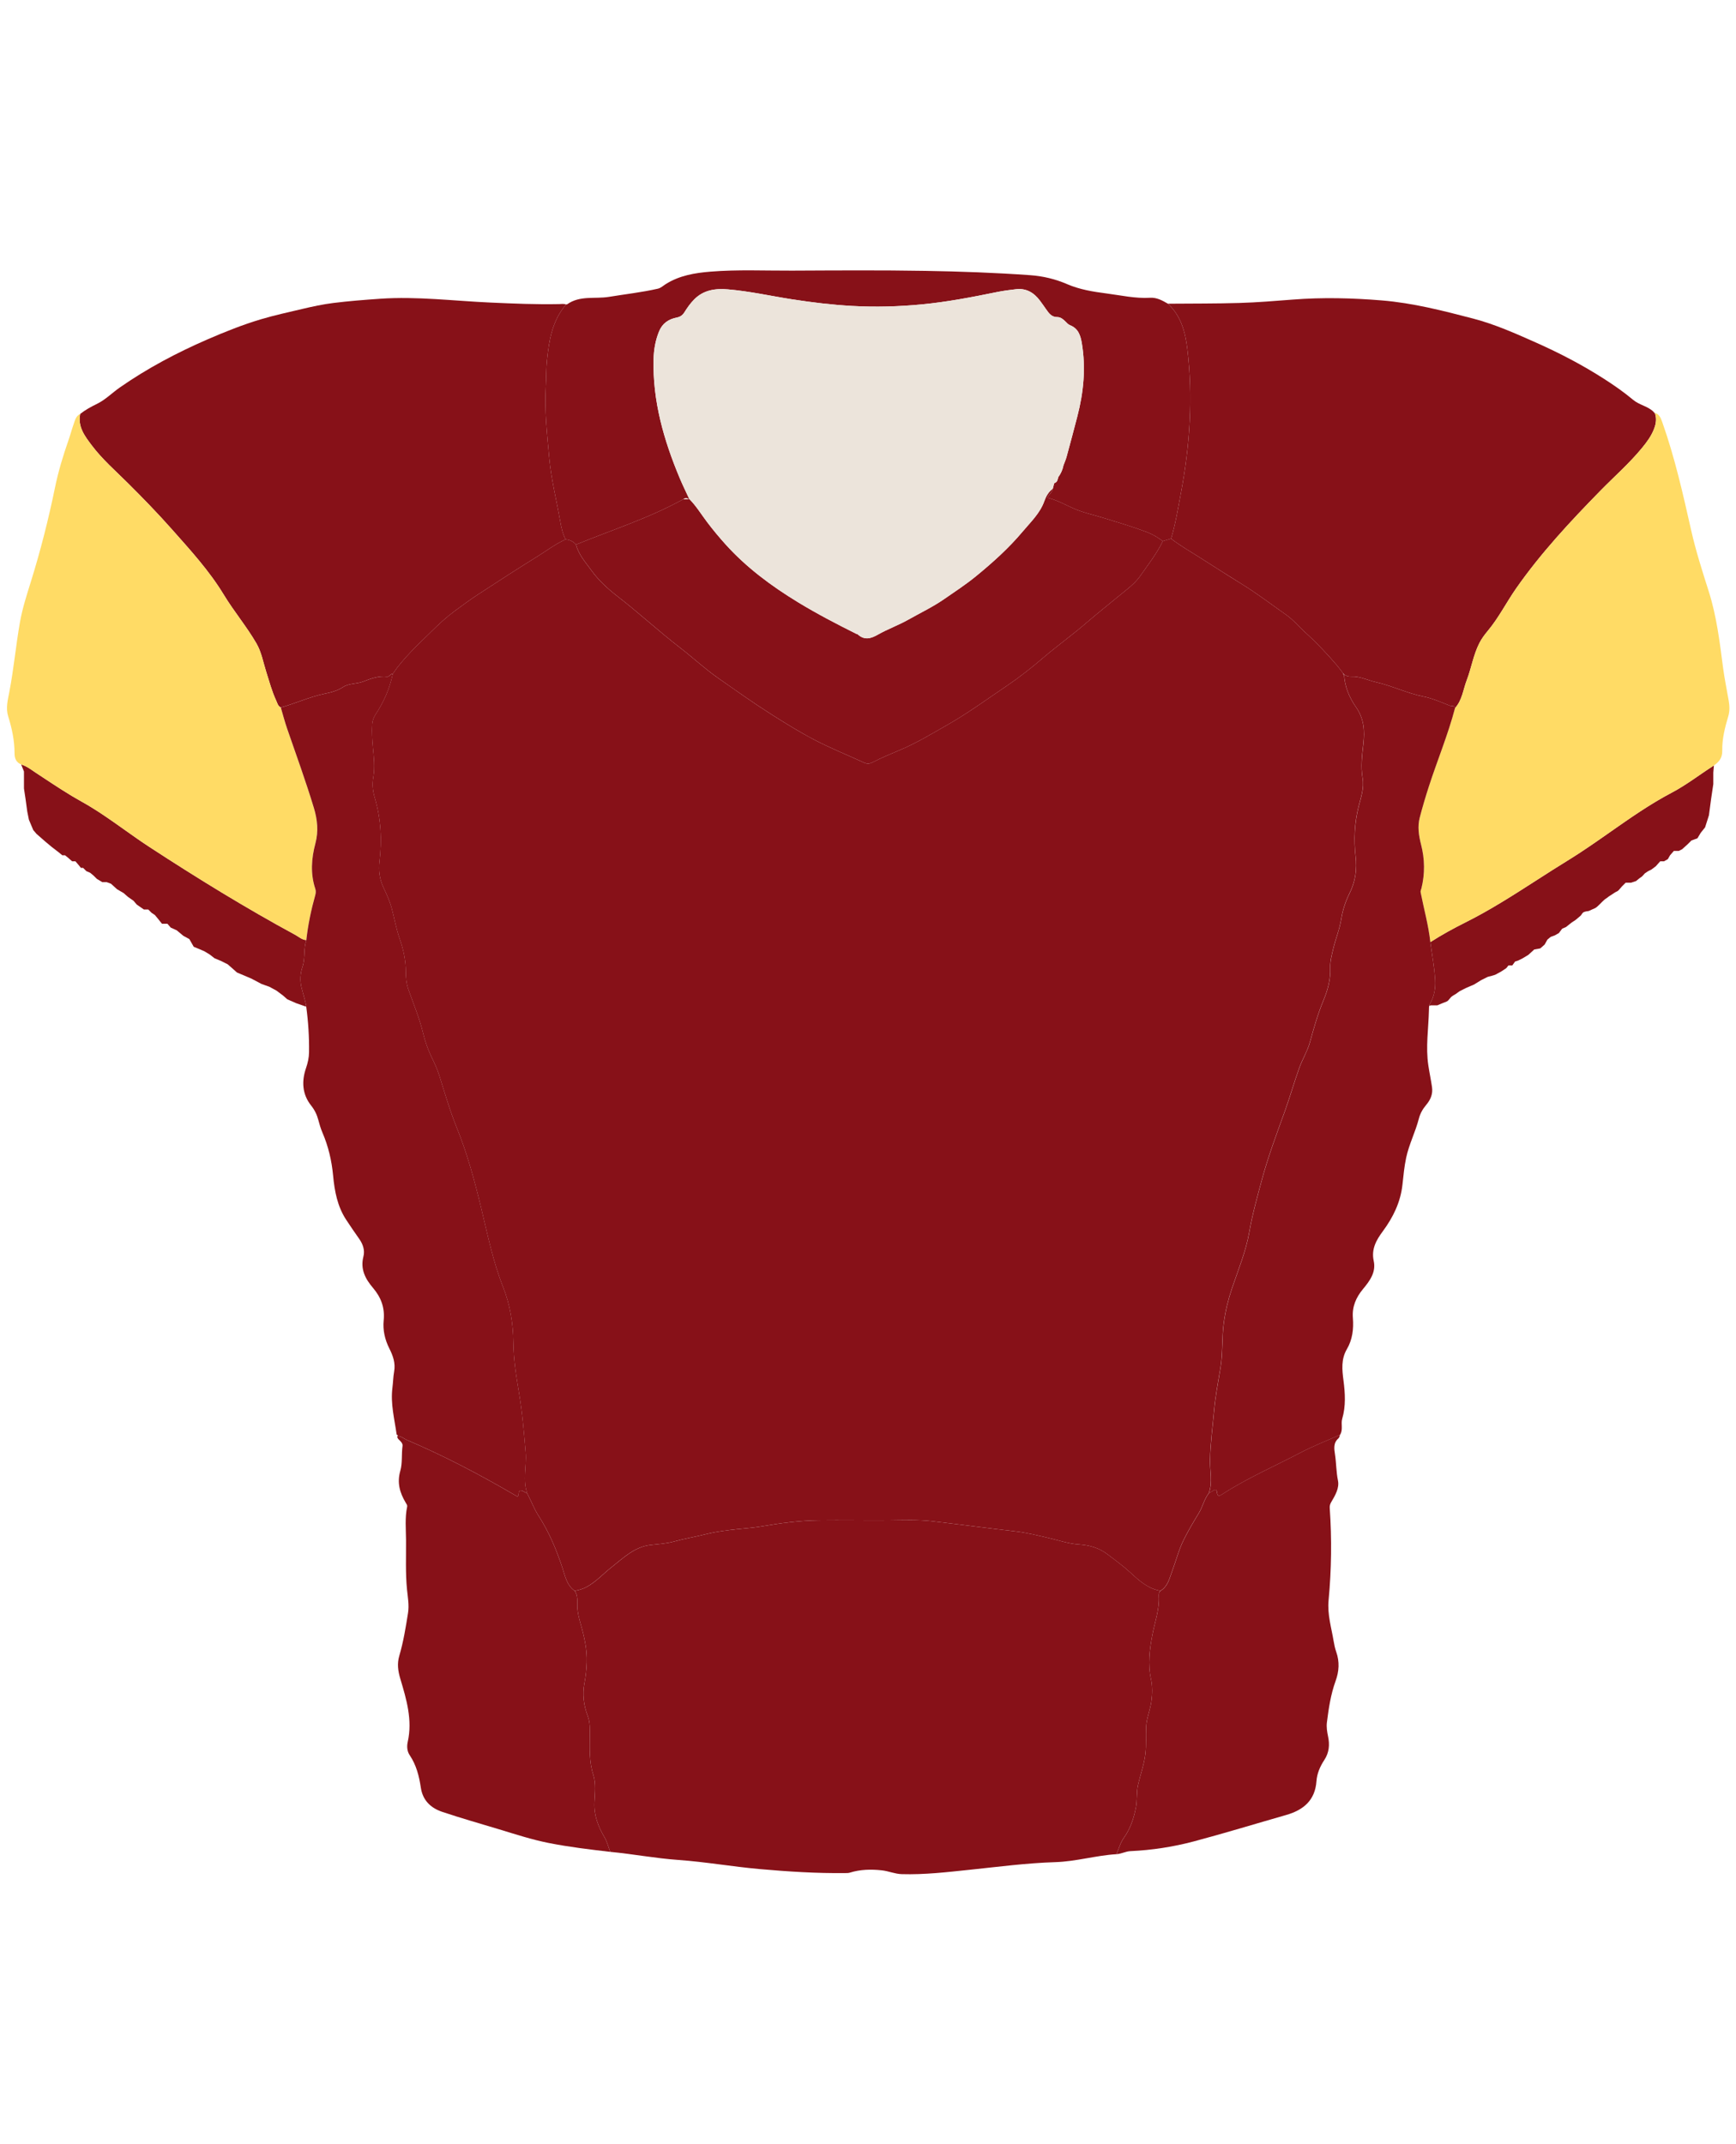
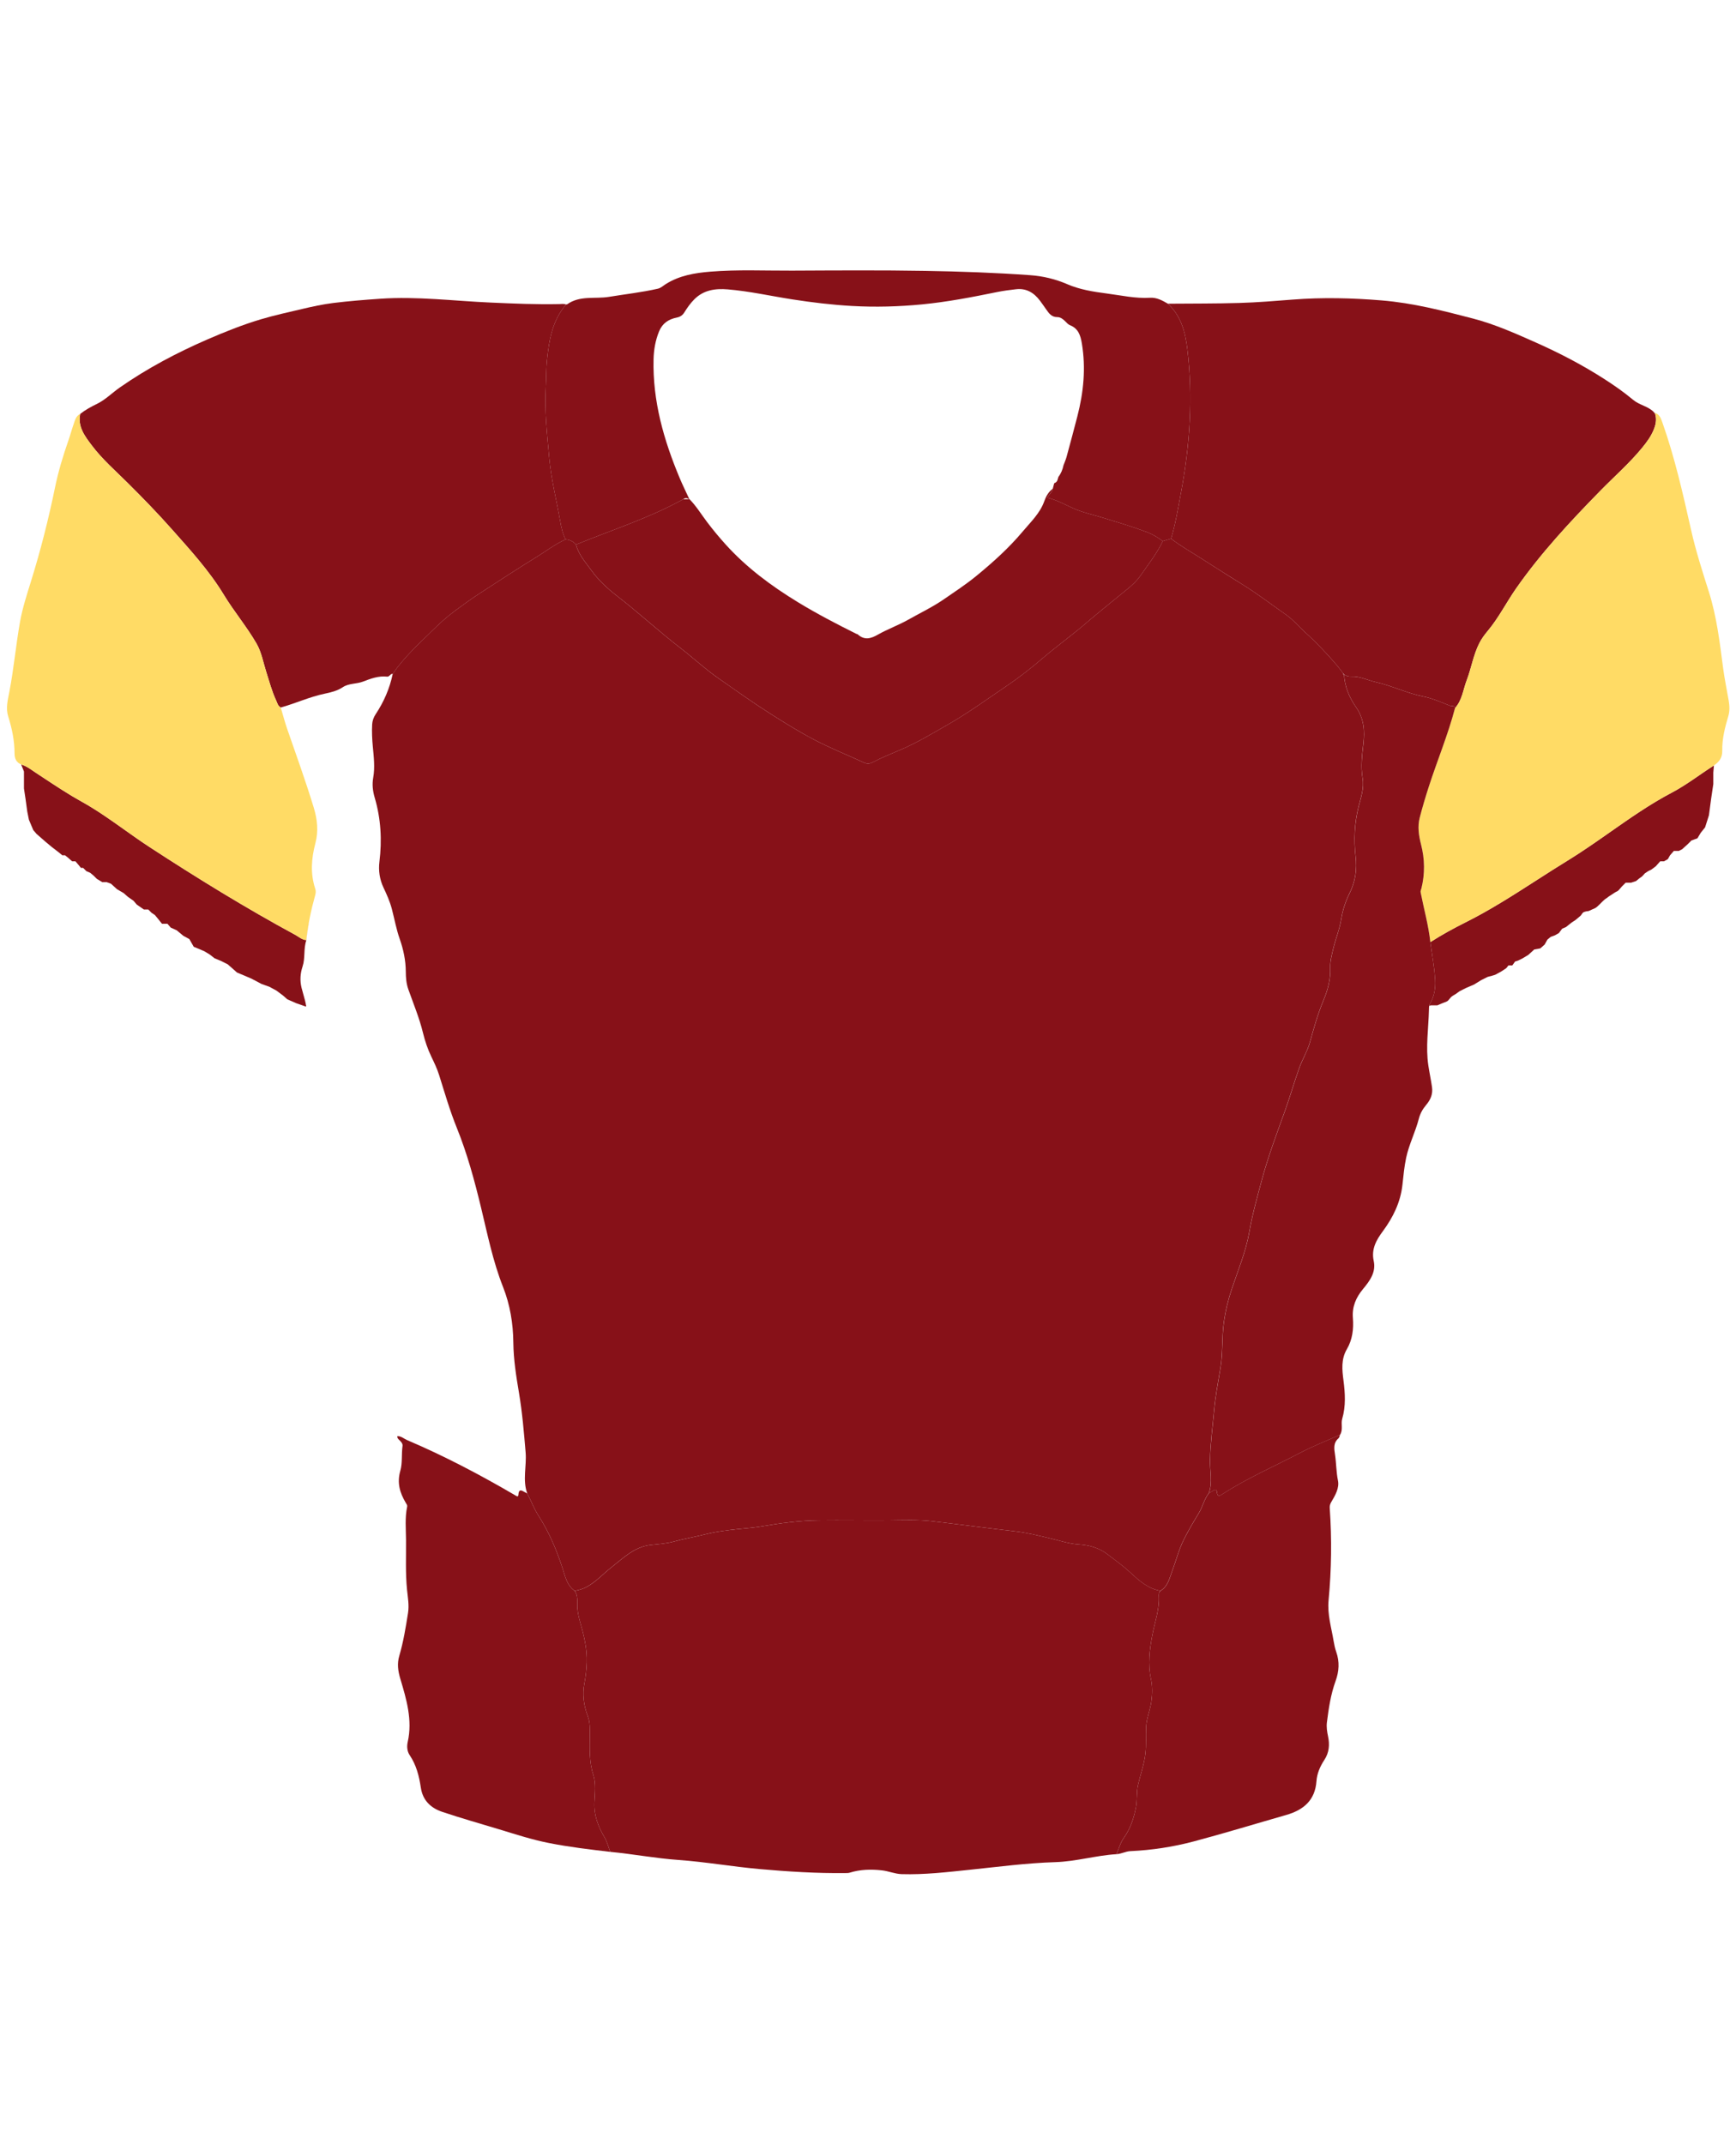
<svg xmlns="http://www.w3.org/2000/svg" width="745" height="920" viewBox="0 0 745 920" fill="none">
  <path d="M501.228 130.312C511.46 130.222 521.697 130.298 531.919 129.992C539.561 129.766 547.199 129.132 554.827 128.54C567.564 127.548 580.273 127.858 592.996 128.902C606.377 129.997 619.292 133.329 632.198 136.694C641.58 139.143 650.416 143.1 659.261 147.034C669.333 151.513 679.062 156.589 688.34 162.535C692.683 165.317 696.922 168.274 700.875 171.578C703.558 173.82 707.196 174.285 709.687 176.752C709.762 176.992 709.847 177.213 710.167 177.157L710.143 177.142C711.008 179.45 710.731 181.654 709.861 183.948C708.672 187.078 706.726 189.696 704.654 192.215C699.192 198.856 692.706 204.52 686.709 210.649C673.807 223.832 661.244 237.307 650.641 252.479C646.439 258.495 643.154 265.112 638.407 270.771C637.068 272.369 635.817 274.056 634.844 275.974C632.274 281.027 631.442 286.643 629.439 291.879C627.893 295.926 627.503 300.438 624.41 303.831C624.114 302.51 622.85 303.041 622.093 302.745C618.413 301.298 614.728 299.629 610.879 298.863C603.82 297.462 597.371 294.229 590.392 292.659C586.839 291.86 583.497 290.06 579.746 290.267C578.553 290.333 577.669 289.966 576.771 289.36L576.814 289.402C576.682 289.252 576.55 289.096 576.419 288.946C575.568 287.837 574.769 286.685 573.862 285.618C569.529 280.538 564.941 275.683 559.983 271.208C557.266 268.76 554.954 265.893 551.918 263.773C545.685 259.421 539.66 254.772 533.174 250.773C527.017 246.975 520.94 243.046 514.83 239.178C510.699 236.56 506.45 234.13 502.568 231.136C504.466 224.8 505.515 218.272 506.741 211.796C510.638 191.224 512.052 170.497 509.528 149.643C508.659 142.475 506.84 135.529 501.219 130.312H501.228Z" fill="#871118" />
  <path d="M34.403 177.612C36.616 175.878 39.037 174.538 41.584 173.307C45.236 171.535 48.117 168.56 51.44 166.243C63.204 158.046 75.781 151.391 88.922 145.676C96.518 142.376 104.179 139.312 112.098 136.957C117.842 135.251 123.717 133.982 129.549 132.6C134.024 131.543 138.512 130.565 143.085 129.996C149.755 129.174 156.447 128.648 163.145 128.187C179.031 127.092 194.804 129.136 210.629 129.827C220.386 130.255 230.139 130.683 239.91 130.481C240.911 130.462 241.94 130.241 242.923 130.659C236.977 137.573 235.619 146.038 234.731 154.681C234.35 158.403 234.449 162.14 234.232 165.857C233.636 176.113 234.782 186.284 235.708 196.459C236.535 205.554 238.791 214.418 240.371 223.39C240.85 226.116 241.405 228.903 242.725 231.427C238.256 233.486 234.336 236.466 230.176 239.041C221.773 244.249 213.477 249.635 205.201 255.04C201.751 257.291 198.433 259.749 195.114 262.193C191.552 264.821 188.318 267.815 185.16 270.935C179.308 276.716 173.212 282.248 168.564 289.115C167.511 289.04 167.116 290.436 166.167 290.328C162.463 289.895 159.061 291.197 155.785 292.452C152.932 293.542 149.694 293.133 147.123 294.849C144.721 296.452 141.934 297.1 139.302 297.65C132.816 299.008 126.833 301.805 120.507 303.567C119.242 302.952 119.007 301.622 118.5 300.531C116.685 296.635 115.6 292.475 114.293 288.401C112.968 284.255 112.249 279.856 110.054 276.068C105.828 268.787 100.372 262.325 95.991 255.101C89.792 244.874 81.684 236.038 73.77 227.108C67.669 220.227 61.268 213.633 54.744 207.156C49.499 201.949 43.887 197.065 39.427 191.148C36.456 187.21 33.284 183.149 34.417 177.607L34.403 177.612Z" fill="#871118" />
  <path d="M9.072 327.993C9.189 328.04 9.309 328.084 9.435 328.126C11.193 328.707 12.725 329.758 14.251 330.805L14.252 330.806C14.65 331.079 15.049 331.353 15.451 331.618C16.481 332.294 17.509 332.974 18.537 333.654C23.964 337.241 29.391 340.828 35.097 343.993C41.49 347.538 47.44 351.765 53.389 355.992L53.39 355.992C56.944 358.518 60.498 361.043 64.147 363.423C84.592 376.756 105.366 389.554 126.836 401.187C127.249 401.412 127.646 401.673 128.045 401.935L128.045 401.935C129.08 402.616 130.12 403.299 131.447 403.354C131.709 400.948 132.056 398.559 132.479 396.184L132.496 396.194C132.074 398.566 131.727 400.954 131.466 403.358L131.489 403.368C130.817 405.237 130.721 407.192 130.626 409.147C130.535 411.005 130.445 412.863 129.858 414.648C128.862 417.679 128.641 420.678 129.412 423.841C129.64 424.777 129.908 425.711 130.175 426.644L130.176 426.646C130.673 428.38 131.169 430.11 131.408 431.84H131.075L127.08 430.43L123.32 428.785L121.44 427.14L118.62 425.025L115.565 423.38L112.275 422.205L107.81 419.855L101.7 417.27L99.585 415.39L97.705 413.745L94.885 412.335L92.065 411.16L89.95 409.515L87.6 408.105L83.135 406.225L81.255 402.935L78.67 401.525L75.85 399.175L73.265 398L71.855 396.355H69.505L67.625 394.005L66.45 392.595L65.04 391.655L63.63 390.245H61.75L58.695 388.13L57.285 386.485L54.935 384.84L53.055 383.195L50.235 381.55L47.65 379.2L45.77 378.495H43.89L41.54 377.085L40.13 375.675L38.72 374.5L37.075 373.795L35.665 372.385H34.725L33.785 371.21L32.375 369.565H30.965L29.085 367.92L27.91 366.98H26.735L25.325 365.805L22.27 363.455L19.45 361.105L15.69 357.815L14.28 356.17L12.4 351.705L11.695 348.18L10.99 343.01L10.285 338.31V331.025L9.072 327.993Z" fill="#871118" />
  <path d="M613.836 404.261L613.833 404.233C618.7 401.1 623.75 398.342 628.937 395.749C639.511 390.468 649.437 384.088 659.363 377.707C663.784 374.865 668.206 372.023 672.684 369.279C678.916 365.461 684.903 361.266 690.892 357.07C699.503 351.037 708.118 345 717.471 340.077C721.531 337.942 725.326 335.333 729.122 332.724L729.123 332.723C731.074 331.382 733.025 330.041 735.011 328.765C735.188 328.651 735.36 328.537 735.527 328.422L735.26 331.495V336.43L734.32 342.775L733.38 349.825L731.735 354.995L729.855 357.345L728.445 359.695L725.86 360.635L724.215 362.28L721.865 364.395L720.455 365.1H718.34L716.695 366.98L715.755 368.625L714.11 369.565H712.465L710.585 371.68L708.705 373.09L707.295 373.795L705.885 374.735C705.493 375.205 704.616 376.192 704.24 376.38C703.864 376.568 702.673 377.555 702.125 378.025L700.01 378.73H697.66L696.015 380.375C695.878 380.512 695.701 380.728 695.502 380.972C695.017 381.566 694.399 382.323 693.9 382.49C693.455 382.638 692.542 383.255 691.811 383.748C691.383 384.037 691.018 384.283 690.845 384.37C690.61 384.487 690.316 384.722 690.022 384.957C689.728 385.192 689.435 385.427 689.2 385.545C688.824 385.733 687.946 386.563 687.555 386.955L686.38 388.13C685.91 388.6 684.97 389.54 684.265 389.775C683.98 389.87 683.543 390.079 683.092 390.295C682.424 390.615 681.725 390.95 681.445 390.95C680.975 390.95 680.035 391.185 679.565 391.42C679.251 391.577 678.938 392.047 678.694 392.412C678.572 392.595 678.468 392.752 678.39 392.83C678.272 392.947 677.92 393.241 677.567 393.535C677.215 393.829 676.862 394.122 676.745 394.24C676.51 394.475 675.57 395.18 675.1 395.415C674.724 395.603 672.906 397.06 672.045 397.765L670.4 398.47L668.99 400.35L667.345 401.29L665.465 401.995L664.055 403.17L662.88 405.285L661 406.93L658.415 407.4L655.83 409.75L653.48 411.16L651.6 412.1L650.19 412.57L649.015 414.215H647.37L646.43 415.39L644.315 416.8C643.61 417.192 642.106 418.022 641.73 418.21C641.354 418.398 639.38 418.915 638.44 419.15L635.62 420.56L632.565 422.44L629.275 423.85L626.455 425.26L624.81 426.435C624.261 426.748 623.071 427.469 622.695 427.845C622.552 427.987 622.388 428.194 622.21 428.42C621.798 428.94 621.306 429.561 620.815 429.725C620.251 429.913 617.916 430.9 616.82 431.37H614L613.33 431.593C613.388 431.29 613.479 431.006 613.624 430.759C615.518 427.549 616.106 423.958 615.894 420.457C615.667 416.662 615.101 412.886 614.536 409.111C614.293 407.494 614.051 405.878 613.836 404.261Z" fill="#871118" />
  <path d="M624.417 303.827C627.509 300.433 627.899 295.917 629.446 291.875C631.448 286.639 632.284 281.022 634.851 275.97C635.823 274.057 637.074 272.365 638.413 270.767C643.16 265.108 646.446 258.49 650.647 252.474C661.251 237.303 673.814 223.828 686.715 210.644C692.712 204.516 699.198 198.852 704.66 192.211C706.732 189.692 708.678 187.074 709.867 183.944C710.737 181.655 711.019 179.451 710.149 177.138C712.137 177.721 712.758 179.446 713.35 181.114C718.708 196.23 722.224 211.834 725.739 227.447C727.746 236.358 730.543 245.063 733.306 253.762C736.69 264.408 738.001 275.401 739.435 286.394C740.06 291.184 741.057 295.921 741.879 300.682C742.264 302.938 742.34 305.166 741.667 307.408C740.229 312.207 739.003 317.057 739.101 322.124C739.162 325.249 737.72 327.026 735.012 328.765C729.161 332.525 723.619 336.844 717.472 340.078C701.614 348.425 687.876 359.973 672.686 369.279C658.153 378.185 644.222 388.116 628.938 395.749C623.749 398.344 618.697 401.103 613.827 404.237C613.028 397.009 611.054 390.011 609.663 382.899C609.532 382.213 609.856 381.696 610.002 381.099C611.534 374.83 611.445 368.588 609.832 362.328C608.855 358.525 608.263 354.624 609.273 350.747C610.429 346.31 611.736 341.906 613.146 337.54C616.793 326.26 621.385 315.295 624.407 303.803L624.417 303.827Z" fill="#FFDB65" />
  <path d="M34.401 177.612C33.268 183.158 36.441 187.215 39.411 191.153C43.872 197.07 49.488 201.954 54.729 207.161C61.252 213.638 67.654 220.232 73.754 227.113C81.669 236.043 89.776 244.884 95.976 255.106C100.356 262.33 105.813 268.788 110.038 276.073C112.233 279.856 112.952 284.26 114.278 288.406C115.58 292.48 116.67 296.645 118.484 300.536C118.992 301.627 119.227 302.957 120.491 303.572C121.393 306.613 122.188 309.697 123.222 312.69C127.132 323.985 131.216 335.218 134.685 346.662C136.203 351.682 136.711 356.706 135.348 361.82C133.609 368.348 133.134 374.867 135.301 381.39C135.62 382.349 135.503 383.275 135.254 384.149C133.487 390.457 132.156 396.844 131.447 403.353C129.609 403.278 128.321 401.995 126.836 401.187C105.366 389.554 84.592 376.756 64.147 363.422C54.39 357.058 45.31 349.656 35.097 343.992C28.31 340.228 21.918 335.866 15.451 331.617C13.51 330.339 11.653 328.858 9.435 328.125C6.958 327.307 6.239 325.427 6.239 323.228C6.239 317.776 5.134 312.54 3.517 307.389C2.408 303.845 3.329 300.4 3.987 296.992C5.91 287.033 6.803 276.923 8.565 266.945C9.627 260.948 11.521 255.153 13.322 249.353C17.434 236.109 20.837 222.69 23.624 209.102C25.029 202.245 27.069 195.524 29.386 188.902C30.185 186.622 30.796 184.277 31.595 182.002C32.178 180.343 32.573 178.51 34.378 177.603L34.401 177.612Z" fill="#FFDB65" />
  <path d="M624.417 303.827C621.395 315.318 616.803 326.283 613.156 337.563C611.746 341.929 610.439 346.333 609.283 350.77C608.272 354.648 608.86 358.544 609.842 362.351C611.454 368.611 611.544 374.853 610.011 381.123C609.866 381.72 609.537 382.237 609.673 382.923C611.064 390.034 613.038 397.032 613.837 404.261C614.556 409.656 615.571 415.038 615.896 420.457C616.107 423.959 615.52 427.549 613.626 430.759C613.189 431.502 613.24 432.588 613.221 433.518C613.033 441.396 611.774 449.263 612.968 457.155C613.433 460.238 614.082 463.293 614.537 466.385C614.993 469.487 613.879 471.903 612.042 474.084C610.547 475.861 609.466 477.759 608.888 480.011C607.426 485.684 604.696 490.943 603.46 496.7C602.637 500.531 602.285 504.423 601.862 508.295C601.034 515.844 597.848 522.334 593.411 528.327C590.614 532.101 588.424 535.974 589.529 541.04C590.596 545.924 587.78 549.651 584.937 553.082C581.891 556.752 580.204 560.677 580.589 565.508C580.961 570.18 580.406 574.8 578.004 578.894C575.471 583.209 575.96 587.754 576.547 592.284C577.266 597.83 577.6 603.296 576.007 608.762C575.358 610.981 576.491 613.481 575.072 615.629C569.399 618.172 563.58 620.437 558.081 623.318C546.942 629.156 535.352 634.157 524.753 641.009C523.691 641.695 522.497 642.551 522.258 640.257C522.131 639.021 521.506 638.974 520.594 639.637C520.03 640.046 519.391 640.347 518.789 640.694C520.495 635.98 519.198 631.125 519.306 626.355C519.461 619.295 520.411 612.33 521.036 605.336C521.581 599.207 522.737 593.126 523.762 587.049C524.847 580.581 524.33 574.006 525.219 567.525C525.905 562.524 527.08 557.669 528.687 552.894C531.38 544.88 534.67 537.088 536.146 528.646C537.443 521.22 539.483 513.912 541.438 506.613C544.146 496.508 547.816 486.718 551.374 476.89C553.616 470.7 555.393 464.336 557.635 458.146C558.979 454.429 561.108 451.035 562.184 447.162C563.843 441.17 565.507 435.168 567.913 429.406C569.779 424.927 571.081 420.316 570.893 415.348C570.79 412.627 571.49 409.962 572.125 407.283C573.149 402.954 574.893 398.846 575.598 394.41C576.204 390.574 577.431 386.791 579.165 383.322C581.708 378.242 582.413 373.029 581.769 367.46C580.951 360.358 581.285 353.275 583.005 346.315C584.016 342.226 585.529 338.212 584.772 333.897C583.908 328.967 584.551 324.093 585.097 319.205C585.722 313.607 585.426 308.4 581.934 303.408C579.081 299.333 577.074 294.577 576.806 289.374C577.704 289.98 578.587 290.347 579.781 290.281C583.532 290.074 586.873 291.874 590.426 292.673C597.406 294.243 603.854 297.477 610.914 298.877C614.763 299.639 618.443 301.307 622.128 302.76C622.885 303.056 624.154 302.525 624.445 303.845L624.417 303.827Z" fill="#871118" />
-   <path d="M131.465 403.358C132.175 396.844 133.505 390.457 135.272 384.154C135.517 383.28 135.634 382.354 135.319 381.395C133.153 374.872 133.627 368.353 135.366 361.824C136.729 356.711 136.222 351.687 134.704 346.667C131.235 335.222 127.151 323.989 123.24 312.695C122.202 309.697 121.412 306.618 120.51 303.577C126.836 301.815 132.819 299.018 139.305 297.66C141.942 297.11 144.724 296.462 147.126 294.859C149.697 293.143 152.935 293.552 155.788 292.462C159.069 291.207 162.467 289.905 166.17 290.337C167.12 290.45 167.514 289.05 168.567 289.13C167.265 295.39 164.765 301.138 161.24 306.458C160.366 307.774 159.821 309.255 159.736 310.844C159.557 314.04 159.727 317.221 160.023 320.417C160.427 324.821 160.977 329.258 160.187 333.681C159.665 336.614 159.99 339.443 160.822 342.249C163.491 351.296 163.994 360.457 162.847 369.819C162.391 373.518 162.923 377.311 164.577 380.808C165.992 383.797 167.341 386.819 168.187 390.024C169.315 394.32 170.085 398.705 171.571 402.921C173.159 407.429 174.132 412.067 174.17 416.89C174.188 419.456 174.367 421.989 175.251 424.494C177.45 430.712 180.002 436.822 181.567 443.252C182.413 446.735 183.565 450.123 185.107 453.343C186.357 455.947 187.607 458.541 188.472 461.291C190.855 468.872 193.054 476.523 196.039 483.883C200.541 494.999 203.657 506.542 206.459 518.132C209.232 529.6 211.539 541.162 215.892 552.184C218.918 559.845 220.23 567.858 220.319 576.041C220.399 583.34 221.541 590.522 222.744 597.656C224.173 606.126 224.869 614.633 225.592 623.173C226.091 629.052 224.192 635.003 226.283 640.793C225.94 640.614 225.588 640.445 225.254 640.248C223.849 639.421 222.645 638.744 222.495 641.371C222.425 642.579 221.574 641.855 220.991 641.512C206.012 632.765 190.685 624.695 174.72 617.899C173.352 617.316 172.196 616.165 170.579 616.203L170.607 616.25C170.903 615.784 170.428 615.723 170.226 615.521C169.291 608.866 167.538 602.286 168.407 595.461C168.704 593.14 168.732 590.776 169.141 588.473C169.785 584.863 168.647 581.695 167.082 578.598C165.16 574.805 164.243 570.664 164.652 566.571C165.207 561.062 163.496 556.63 160.065 552.593C156.756 548.701 154.566 544.551 155.962 539.127C156.643 536.481 155.783 533.887 154.176 531.598C152.249 528.853 150.336 526.094 148.508 523.288C144.776 517.564 143.573 511.054 142.952 504.418C142.351 498.002 140.908 491.831 138.351 485.909C137.613 484.198 137.096 482.384 136.617 480.579C136.01 478.286 135.033 476.26 133.533 474.375C129.651 469.497 129.397 463.908 131.324 458.292C132.105 456.022 132.589 453.841 132.622 451.491C132.711 444.911 132.297 438.345 131.409 431.85C131.042 429.185 130.065 426.52 129.412 423.841C128.641 420.678 128.862 417.679 129.858 414.648C131.061 410.986 130.178 407.015 131.489 403.368L131.465 403.358Z" fill="#871118" />
  <path d="M518.768 640.68C519.375 640.332 520.009 640.027 520.573 639.623C521.49 638.96 522.11 639.012 522.237 640.243C522.477 642.532 523.67 641.676 524.733 640.995C535.336 634.147 546.921 629.146 558.06 623.304C563.555 620.423 569.373 618.158 575.051 615.615C574.853 616.118 574.802 616.785 574.44 617.1C572.118 619.112 572.536 621.556 572.931 624.192C573.476 627.854 573.425 631.557 574.181 635.252C574.844 638.485 573.006 641.62 571.319 644.459C570.807 645.324 570.581 646.099 570.652 647.081C571.577 660.284 571.404 673.481 570.158 686.656C569.589 692.704 571.371 698.41 572.339 704.238C572.593 705.77 572.931 707.317 573.443 708.783C574.929 713.032 574.684 717.102 573.138 721.356C571.084 727.019 570.2 732.997 569.444 738.971C569.185 741.02 569.509 743.051 569.928 745.015C570.699 748.634 570.393 752.009 568.339 755.134C566.516 757.912 565.195 760.92 564.96 764.234C564.372 772.492 559.353 776.637 551.955 778.757C538.776 782.531 525.658 786.545 512.409 790.07C503.512 792.438 494.389 793.844 485.159 794.267C483.053 794.361 481.215 795.456 479.143 795.578C480.162 793.2 480.788 790.676 482.348 788.495C485.093 784.655 486.536 780.275 487.452 775.645C488.096 772.383 487.64 769.07 488.387 765.832C489.421 761.353 491.029 757.029 491.551 752.39C491.974 748.634 491.696 744.907 491.842 741.166C491.988 737.354 493.562 733.9 494.084 730.187C494.544 726.911 494.615 723.536 493.948 720.496C492.533 714.047 493.346 707.801 494.521 701.569C495.564 696.051 497.581 690.721 497.299 684.968C497.261 684.24 497.223 683.206 498.027 682.595C501.218 680.686 501.862 677.279 503.033 674.158C504.696 669.717 505.839 665.092 507.949 660.801C509.913 656.81 512.193 653.013 514.491 649.225C516.15 646.489 516.79 643.251 518.778 640.689L518.768 640.68Z" fill="#871118" />
  <path d="M170.551 616.198C172.173 616.16 173.329 617.312 174.692 617.895C190.662 624.691 205.984 632.761 220.963 641.507C221.551 641.851 222.397 642.574 222.467 641.366C222.618 638.739 223.821 639.421 225.226 640.243C225.56 640.441 225.912 640.605 226.255 640.784C227.924 643.937 229.146 647.312 231.087 650.334C235.576 657.299 238.776 664.852 241.352 672.715C242.517 676.278 243.222 680.193 246.63 682.6C248.087 684.635 247.683 687.088 247.758 689.288C247.847 691.901 248.463 694.307 249.159 696.737C250.719 702.17 251.993 707.716 251.786 713.337C251.678 716.266 251.368 719.297 250.794 722.263C249.873 726.996 250.498 731.752 252.19 736.203C253.276 739.061 253.135 741.867 253.125 744.724C253.107 750.364 252.806 755.962 254.601 761.503C255.842 765.338 255.25 769.465 255.081 773.479C254.855 778.917 256.716 783.734 259.433 788.364C260.547 790.258 261.078 792.495 261.872 794.577C253.064 793.552 244.266 792.504 235.552 790.784C228.262 789.341 221.231 787.043 214.153 784.895C206.022 782.427 197.839 780.129 189.779 777.413C184.599 775.664 181.389 772.28 180.604 767.054C179.852 762.039 178.677 757.339 175.806 753.076C174.706 751.44 174.537 749.349 174.978 747.389C177.089 737.97 174.419 729.101 171.782 720.275C170.791 716.947 170.358 713.826 171.359 710.442C173.127 704.445 174.118 698.279 175.101 692.108C175.641 688.719 175.007 685.377 174.673 682.073C173.959 674.962 174.306 667.856 174.245 660.749C174.203 655.998 173.724 651.218 174.725 646.499C174.87 645.817 174.447 645.338 174.123 644.793C171.594 640.511 170.288 636.272 171.806 631.022C172.751 627.751 172.252 623.948 172.746 620.4C172.887 619.38 172.06 618.553 171.308 617.824C170.871 617.401 170.372 616.95 170.542 616.212L170.551 616.198Z" fill="#871118" />
  <path d="M479.144 795.574C470.322 796.1 461.796 798.718 452.899 798.99C440.594 799.371 428.37 800.993 416.131 802.266C406.43 803.277 396.762 804.424 386.981 804.137C384.035 804.052 381.37 802.835 378.489 802.515C373.784 801.989 369.173 802.102 364.619 803.517C364.041 803.695 363.387 803.676 362.767 803.681C350.472 803.827 338.228 803.051 325.98 801.961C314.315 800.922 302.762 798.878 291.092 798.046C281.283 797.35 271.639 795.508 261.877 794.572C261.083 792.49 260.547 790.253 259.438 788.359C256.721 783.73 254.855 778.917 255.085 773.474C255.255 769.46 255.847 765.338 254.606 761.499C252.811 755.957 253.111 750.36 253.13 744.72C253.14 741.857 253.281 739.051 252.195 736.198C250.503 731.748 249.878 726.991 250.799 722.258C251.377 719.293 251.683 716.261 251.791 713.333C252.002 707.712 250.728 702.166 249.163 696.733C248.463 694.303 247.852 691.896 247.763 689.283C247.688 687.083 248.096 684.63 246.635 682.595C248.378 682.28 250.023 681.843 251.65 680.973C255.79 678.764 258.859 675.277 262.464 672.438C267.531 668.457 272.245 663.743 279.093 662.916C282.524 662.502 285.955 662.347 289.339 661.403C293.813 660.157 298.424 659.419 302.931 658.272C306.311 657.412 309.756 656.933 313.182 656.486C317.732 655.894 322.342 655.692 326.873 654.917C334.967 653.53 343.093 652.435 351.304 652.336C361.381 652.214 371.462 652.412 381.544 652.327C387.719 652.275 393.905 651.993 400.057 652.712C411.967 654.108 423.858 655.692 435.767 657.065C440.632 657.629 445.393 658.822 450.107 659.922C454.398 660.923 458.614 662.376 463.023 662.672C467.521 662.972 471.624 664.115 475.219 666.85C478.58 669.407 482.006 671.865 485.122 674.741C488.877 678.205 492.67 681.702 498.024 682.571C497.22 683.182 497.258 684.216 497.295 684.945C497.577 690.698 495.556 696.032 494.517 701.545C493.338 707.778 492.529 714.024 493.944 720.472C494.611 723.513 494.541 726.883 494.08 730.164C493.559 733.881 491.984 737.336 491.838 741.143C491.697 744.879 491.97 748.606 491.547 752.366C491.025 757.005 489.418 761.325 488.384 765.808C487.637 769.047 488.093 772.36 487.449 775.622C486.532 780.252 485.089 784.632 482.344 788.472C480.784 790.653 480.164 793.177 479.139 795.555L479.144 795.574Z" fill="#871118" />
  <path d="M246.634 682.595C243.226 680.184 242.521 676.273 241.355 672.711C238.785 664.847 235.584 657.299 231.091 650.329C229.145 647.312 227.928 643.932 226.259 640.779C224.168 634.988 226.066 629.038 225.568 623.158C224.844 614.623 224.149 606.116 222.72 597.642C221.517 590.508 220.375 583.326 220.295 576.027C220.205 567.844 218.894 559.831 215.867 552.17C211.515 541.148 209.207 529.586 206.434 518.118C203.633 506.528 200.517 494.985 196.015 483.869C193.035 476.509 190.83 468.857 188.448 461.276C187.583 458.527 186.333 455.932 185.082 453.329C183.541 450.114 182.389 446.72 181.543 443.238C179.978 436.803 177.426 430.698 175.226 424.48C174.343 421.975 174.164 419.442 174.145 416.875C174.108 412.053 173.135 407.414 171.546 402.907C170.061 398.696 169.29 394.311 168.162 390.01C167.321 386.8 165.967 383.783 164.553 380.794C162.903 377.297 162.372 373.504 162.823 369.805C163.975 360.447 163.472 351.282 160.797 342.235C159.97 339.429 159.641 336.599 160.163 333.667C160.953 329.249 160.403 324.812 159.998 320.403C159.702 317.207 159.533 314.03 159.712 310.829C159.801 309.241 160.342 307.76 161.216 306.444C164.745 301.124 167.246 295.376 168.543 289.115C173.191 282.244 179.287 276.717 185.139 270.936C188.297 267.815 191.526 264.821 195.093 262.194C198.412 259.75 201.73 257.292 205.18 255.04C213.456 249.631 221.752 244.249 230.155 239.042C234.315 236.466 238.235 233.486 242.704 231.428C244.49 231.587 246.013 232.274 247.188 233.655C248.283 238.003 251.272 241.255 253.787 244.733C256.889 249.029 260.771 252.592 264.996 255.863C274.171 262.965 282.706 270.861 291.899 277.953C297.389 282.188 302.465 286.939 308.161 290.925C315.808 296.273 323.403 301.693 331.304 306.689C337.24 310.439 343.209 314.143 349.408 317.386C356.322 321 363.602 323.909 370.695 327.185C371.931 327.754 373.012 327.806 374.224 327.185C378.248 325.131 382.417 323.407 386.571 321.644C393.466 318.725 399.844 314.834 406.349 311.144C415.321 306.059 423.598 299.972 432.11 294.234C437.477 290.615 442.558 286.596 447.488 282.385C453.65 277.121 460.249 272.402 466.382 267.096C470.795 263.279 475.383 259.67 479.876 255.943C483.232 253.16 486.883 250.632 489.393 247.017C492.758 242.176 496.439 237.528 499.024 232.175C500.203 231.822 501.383 231.475 502.563 231.122C506.445 234.116 510.694 236.546 514.825 239.164C520.935 243.037 527.012 246.966 533.169 250.759C539.655 254.758 545.676 259.407 551.913 263.759C554.949 265.879 557.266 268.746 559.978 271.194C564.936 275.669 569.519 280.524 573.857 285.604C574.764 286.667 575.563 287.818 576.414 288.927C576.47 289.144 576.324 289.538 576.809 289.383C576.809 289.383 576.762 289.341 576.766 289.341C577.034 294.544 579.041 299.3 581.894 303.375C585.391 308.367 585.687 313.574 585.057 319.172C584.507 324.06 583.868 328.938 584.733 333.864C585.489 338.179 583.976 342.188 582.966 346.281C581.245 353.237 580.912 360.325 581.729 367.427C582.373 372.996 581.668 378.209 579.126 383.289C577.391 386.758 576.165 390.541 575.558 394.377C574.858 398.813 573.11 402.921 572.085 407.25C571.451 409.929 570.75 412.589 570.854 415.315C571.046 420.283 569.744 424.894 567.874 429.373C565.467 435.14 563.804 441.137 562.145 447.129C561.073 451.002 558.944 454.396 557.595 458.113C555.353 464.303 553.576 470.662 551.335 476.857C547.777 486.685 544.106 496.479 541.399 506.58C539.444 513.874 537.404 521.187 536.107 528.613C534.631 537.054 531.345 544.847 528.648 552.861C527.04 557.64 525.865 562.491 525.179 567.492C524.286 573.973 524.808 580.548 523.722 587.015C522.697 593.093 521.546 599.174 520.996 605.303C520.371 612.297 519.422 619.262 519.266 626.322C519.163 631.092 520.456 635.947 518.749 640.661C516.761 643.223 516.127 646.461 514.463 649.196C512.165 652.985 509.885 656.782 507.921 660.773C505.806 665.068 504.668 669.688 503.004 674.13C501.834 677.246 501.19 680.654 497.999 682.566C492.646 681.697 488.853 678.205 485.097 674.736C481.981 671.86 478.555 669.402 475.195 666.845C471.599 664.11 467.496 662.967 462.998 662.667C458.585 662.371 454.374 660.918 450.082 659.917C445.368 658.817 440.607 657.619 435.743 657.06C423.828 655.682 411.942 654.103 400.032 652.707C393.885 651.988 387.699 652.27 381.519 652.322C371.437 652.407 361.356 652.209 351.279 652.331C343.068 652.43 334.942 653.525 326.848 654.912C322.318 655.687 317.707 655.889 313.157 656.481C309.731 656.928 306.286 657.407 302.907 658.267C298.404 659.414 293.789 660.147 289.314 661.398C285.93 662.342 282.499 662.497 279.068 662.911C272.22 663.738 267.502 668.448 262.44 672.433C258.835 675.267 255.766 678.755 251.625 680.968C249.999 681.838 248.354 682.275 246.61 682.59L246.634 682.595Z" fill="#871118" />
  <path d="M295.801 214.085C298.772 217.083 300.957 220.707 303.481 224.044C305.981 227.348 308.613 230.521 311.377 233.58C320.359 243.53 330.99 251.412 342.392 258.364C350.528 263.327 358.96 267.717 367.481 271.956C367.688 272.059 367.965 272.073 368.129 272.219C371.006 274.809 373.699 274.038 376.777 272.285C380.984 269.893 385.613 268.252 389.825 265.865C394.943 262.965 400.282 260.441 405.137 257.08C409.743 253.894 414.439 250.834 418.791 247.281C426.01 241.382 432.971 235.122 438.921 228.02C442.277 224.016 446.328 220.232 448.156 215.048C448.908 212.915 449.966 211.049 451.799 209.681C451.616 211.246 450.112 212.045 449.515 213.563C453.486 214.498 456.941 216.458 460.555 218.08C464.573 219.885 468.991 220.815 473.236 222.117C479.571 224.063 485.93 225.924 492.134 228.279C494.658 229.238 496.9 230.582 499.034 232.18C496.449 237.528 492.769 242.181 489.408 247.022C486.898 250.632 483.247 253.165 479.891 255.948C475.398 259.67 470.81 263.284 466.397 267.101C460.264 272.407 453.665 277.126 447.503 282.39C442.573 286.601 437.492 290.624 432.125 294.239C423.608 299.977 415.336 306.059 406.364 311.149C399.859 314.839 393.481 318.73 386.586 321.649C382.427 323.407 378.263 325.136 374.239 327.19C373.027 327.811 371.946 327.759 370.71 327.19C363.617 323.919 356.337 321.005 349.423 317.391C343.224 314.153 337.25 310.449 331.319 306.694C323.418 301.698 315.823 296.283 308.176 290.93C302.48 286.944 297.404 282.193 291.914 277.958C282.721 270.866 274.186 262.97 265.011 255.868C260.791 252.597 256.904 249.034 253.802 244.738C251.292 241.26 248.298 238.008 247.203 233.66C262.596 227.358 278.524 222.324 293.16 214.231C294.006 214.212 294.856 214.198 295.702 214.179L295.806 214.085H295.801Z" fill="#871118" />
  <path d="M242.714 231.432C241.398 228.913 240.839 226.121 240.359 223.395C238.78 214.423 236.524 205.559 235.697 196.464C234.776 186.289 233.624 176.123 234.221 165.863C234.437 162.14 234.339 158.408 234.719 154.686C235.608 146.038 236.971 137.578 242.911 130.664L242.86 130.655C243.029 130.631 243.203 130.608 243.372 130.58C248.848 126.669 255.319 128.357 261.317 127.374C268.305 126.228 275.351 125.452 282.274 123.878C283.66 123.563 284.586 122.599 285.695 121.904C291.575 118.2 298.179 117.1 304.904 116.555C316.546 115.61 328.212 116.17 339.868 116.118C358.959 116.033 378.046 115.892 397.137 116.221C412.154 116.48 427.156 117.001 442.13 118.078C447.573 118.468 452.865 119.713 457.979 121.927C463.276 124.221 469.01 125.161 474.744 125.899C480.999 126.702 487.189 128.145 493.562 127.764C496.458 127.591 498.836 128.949 501.219 130.317C506.84 135.534 508.659 142.475 509.528 149.648C512.052 170.502 510.638 191.229 506.741 211.8C505.515 218.277 504.466 224.805 502.568 231.141C501.388 231.493 500.208 231.841 499.028 232.194C496.899 230.596 494.653 229.252 492.129 228.293C485.925 225.938 479.561 224.077 473.23 222.131C468.986 220.824 464.573 219.899 460.55 218.094C456.935 216.472 453.481 214.512 449.509 213.577C450.106 212.059 451.61 211.26 451.794 209.7C451.996 208.924 452.198 208.153 452.4 207.378C452.489 207.378 452.546 207.326 452.555 207.237C452.654 207.237 452.738 207.209 452.813 207.143C453.894 206.649 453.866 205.545 454.205 204.642L454.237 204.581C455.356 203.115 456.019 201.451 456.395 199.656C456.837 198.452 457.372 197.273 457.711 196.041C459.29 190.242 460.85 184.437 462.35 178.618C465.01 168.321 466.039 157.938 464.272 147.345C463.694 143.881 462.759 140.943 459.163 139.524C458.406 139.223 457.781 138.513 457.184 137.907C456.216 136.925 455.093 136.055 453.749 136.065C451.328 136.074 450.186 134.5 449.016 132.822C448.118 131.539 447.225 130.255 446.285 129.001C443.724 125.588 440.443 123.596 436.034 124.103C433.322 124.413 430.606 124.761 427.932 125.306C417.23 127.487 406.514 129.565 395.624 130.613C385.646 131.576 375.668 131.849 365.642 131.285C357.051 130.801 348.535 129.781 340.046 128.46C330.797 127.022 321.641 124.944 312.293 124.164C306.982 123.722 301.972 124.413 297.958 128.432C296.285 130.105 294.94 132.027 293.7 134.015C292.901 135.294 291.923 135.961 290.381 136.271C286.927 136.962 284.253 138.715 282.829 142.217C281.268 146.057 280.577 150.042 280.474 154.117C280.032 172.071 284.868 188.883 291.73 205.235C292.99 208.233 294.437 211.152 295.796 214.103L295.692 214.197C294.832 213.582 293.986 213.582 293.15 214.249C278.514 222.338 262.586 227.376 247.193 233.679C246.018 232.297 244.495 231.611 242.709 231.446L242.714 231.432Z" fill="#871118" />
-   <path d="M462.351 178.604C460.847 184.423 459.291 190.228 457.712 196.027C457.374 197.259 456.842 198.438 456.396 199.642C456.02 201.432 455.362 203.101 454.239 204.567L454.21 204.628C453.877 205.531 453.9 206.635 452.819 207.129C452.744 207.19 452.659 207.223 452.561 207.223C452.547 207.312 452.495 207.359 452.406 207.364C452.204 208.139 452.001 208.91 451.799 209.686C449.966 211.053 448.909 212.919 448.157 215.053C446.324 220.232 442.277 224.016 438.917 228.025C432.962 235.127 426.006 241.387 418.787 247.286C414.434 250.839 409.739 253.894 405.133 257.085C400.278 260.446 394.939 262.97 389.82 265.869C385.614 268.252 380.98 269.893 376.778 272.285C373.695 274.038 371.002 274.809 368.125 272.219C367.965 272.073 367.688 272.059 367.481 271.956C358.96 267.716 350.528 263.322 342.393 258.364C330.991 251.412 320.354 243.53 311.373 233.576C308.614 230.516 305.982 227.348 303.477 224.039C300.953 220.702 298.767 217.079 295.797 214.085C294.439 211.128 292.991 208.21 291.732 205.211C284.874 188.86 280.033 172.048 280.48 154.094C280.578 150.024 281.269 146.038 282.83 142.198C284.254 138.697 286.928 136.944 290.383 136.253C291.919 135.947 292.902 135.275 293.701 133.997C294.942 132.013 296.286 130.091 297.959 128.413C301.973 124.399 306.983 123.704 312.294 124.15C321.642 124.926 330.798 127.003 340.047 128.441C348.536 129.762 357.052 130.782 365.644 131.266C375.669 131.83 385.647 131.557 395.625 130.594C406.515 129.546 417.231 127.473 427.933 125.292C430.602 124.747 433.324 124.399 436.036 124.089C440.444 123.582 443.725 125.574 446.286 128.987C447.226 130.237 448.119 131.525 449.017 132.808C450.187 134.481 451.329 136.055 453.75 136.051C455.094 136.046 456.217 136.911 457.181 137.893C457.782 138.499 458.408 139.209 459.164 139.51C462.755 140.929 463.695 143.867 464.273 147.331C466.04 157.924 465.011 168.307 462.351 178.604Z" fill="#ECE4DB" />
</svg>